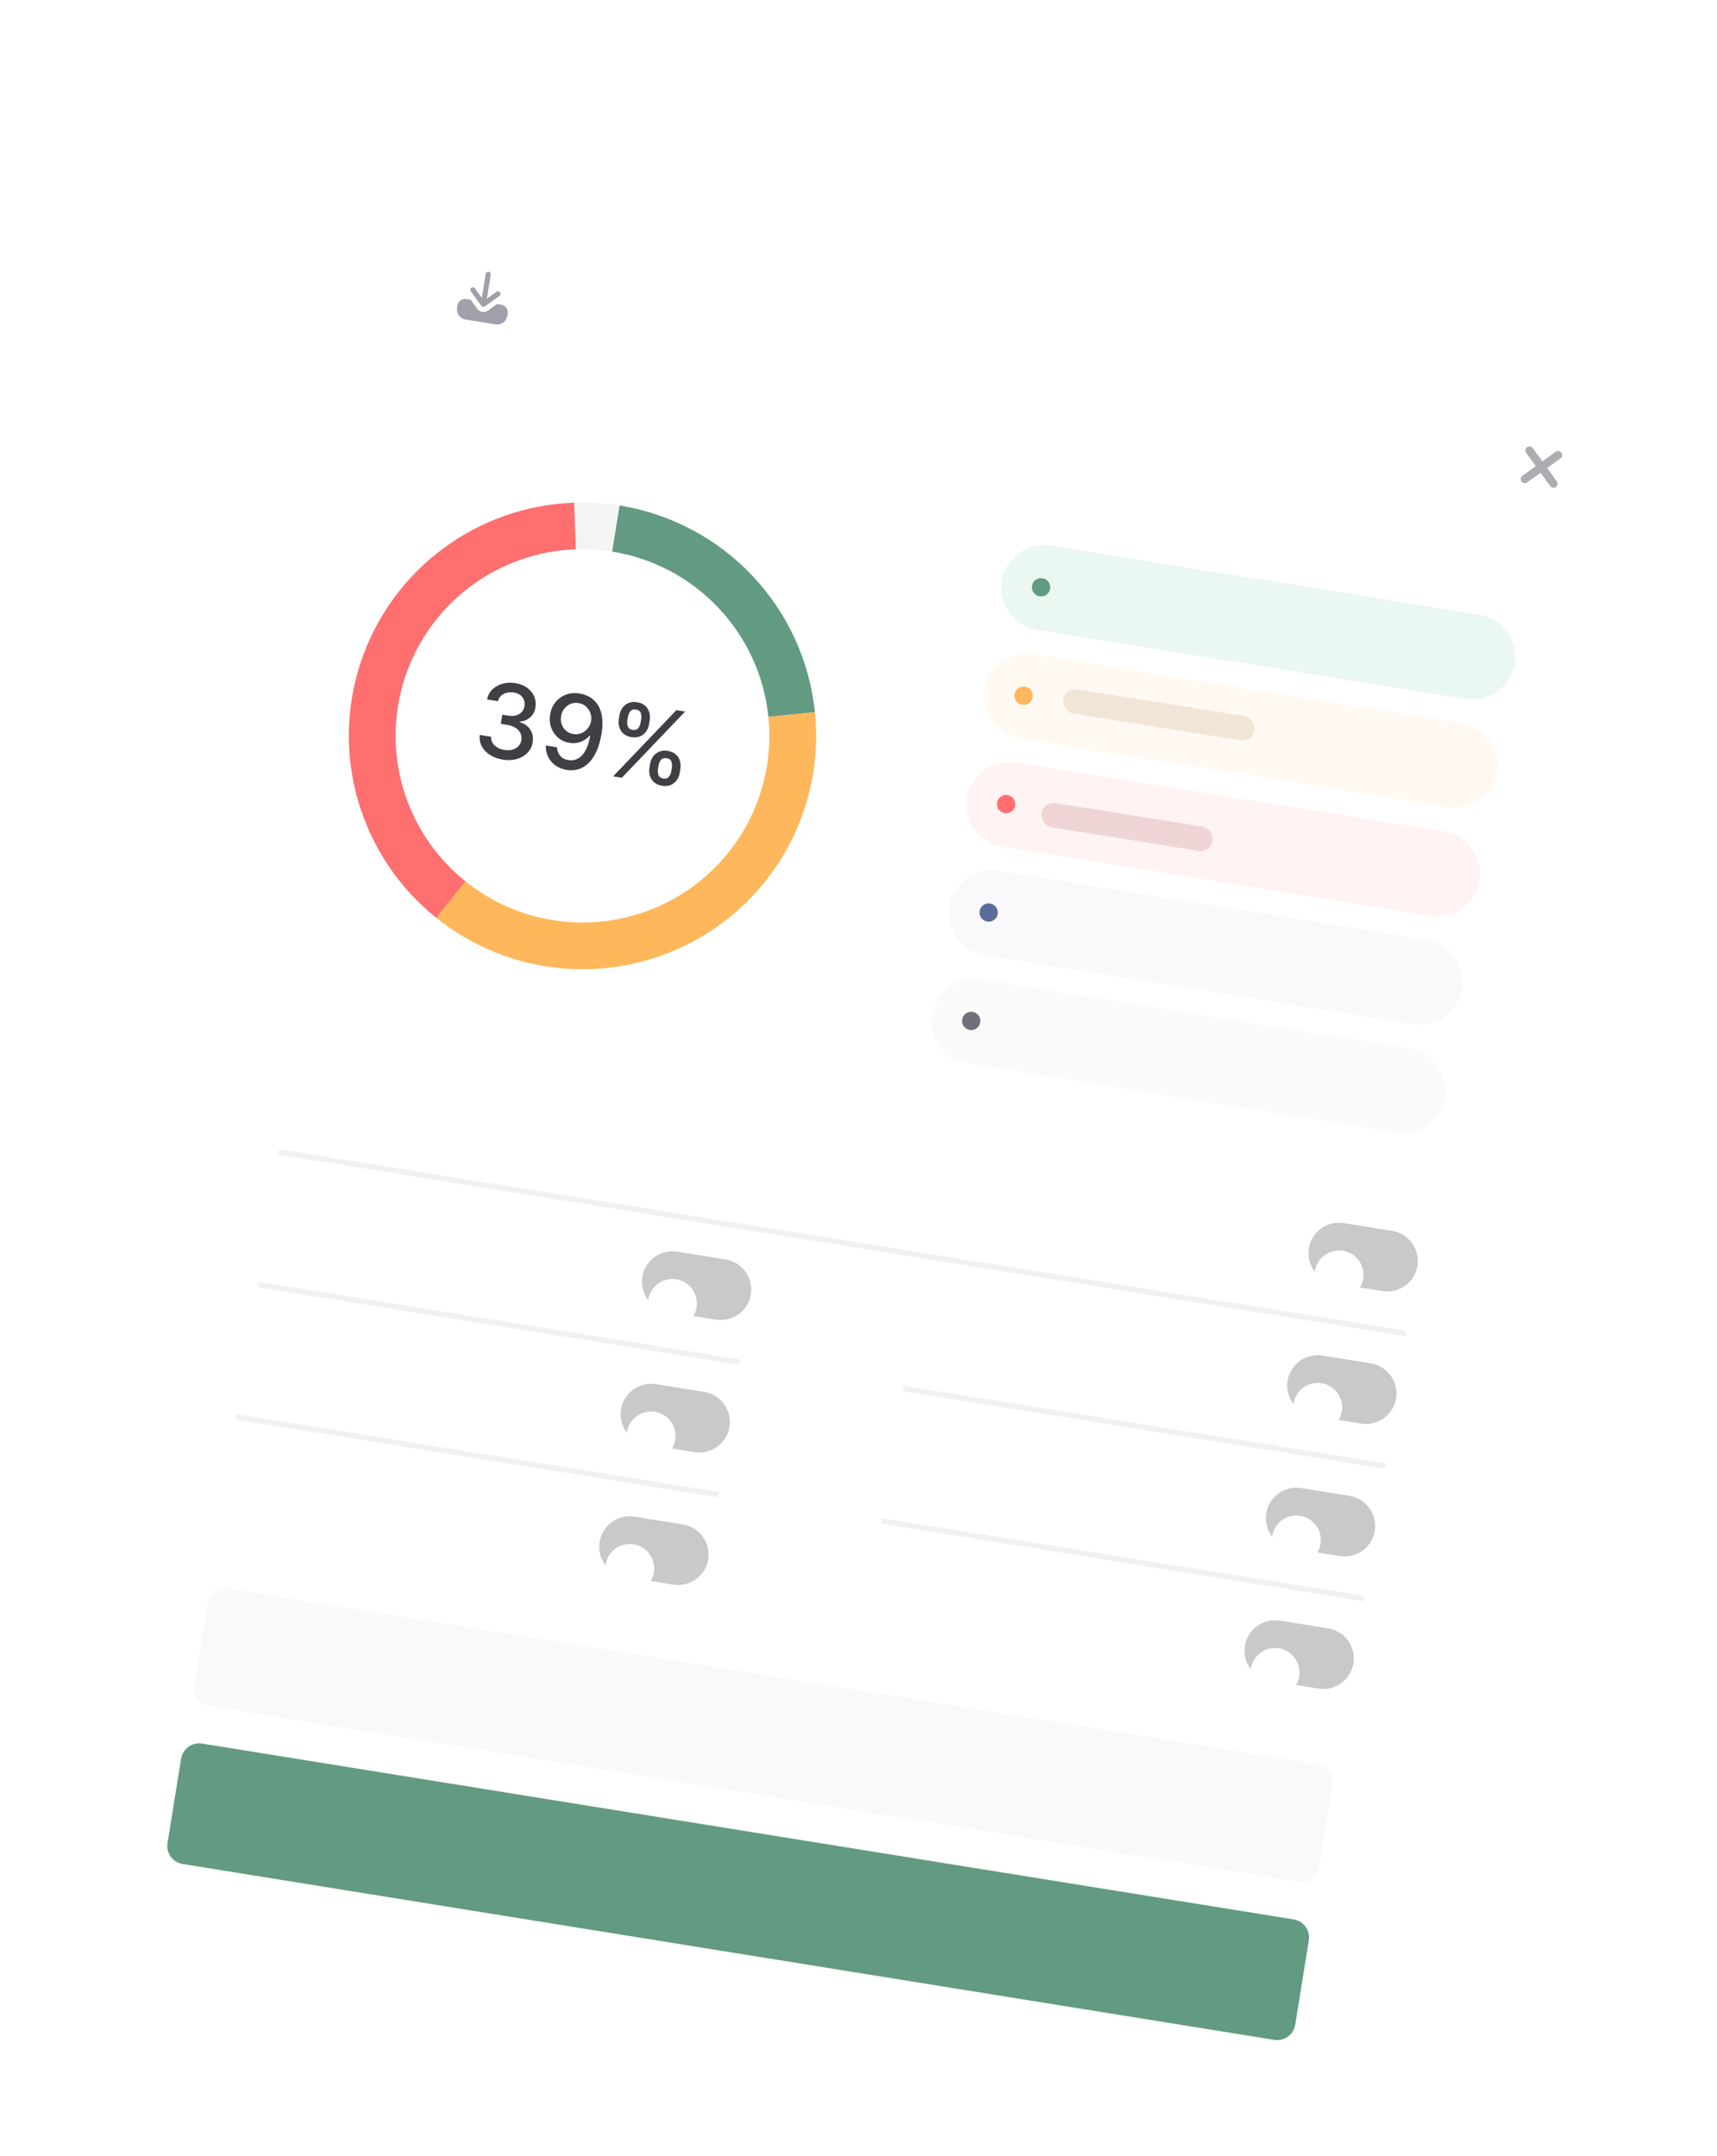
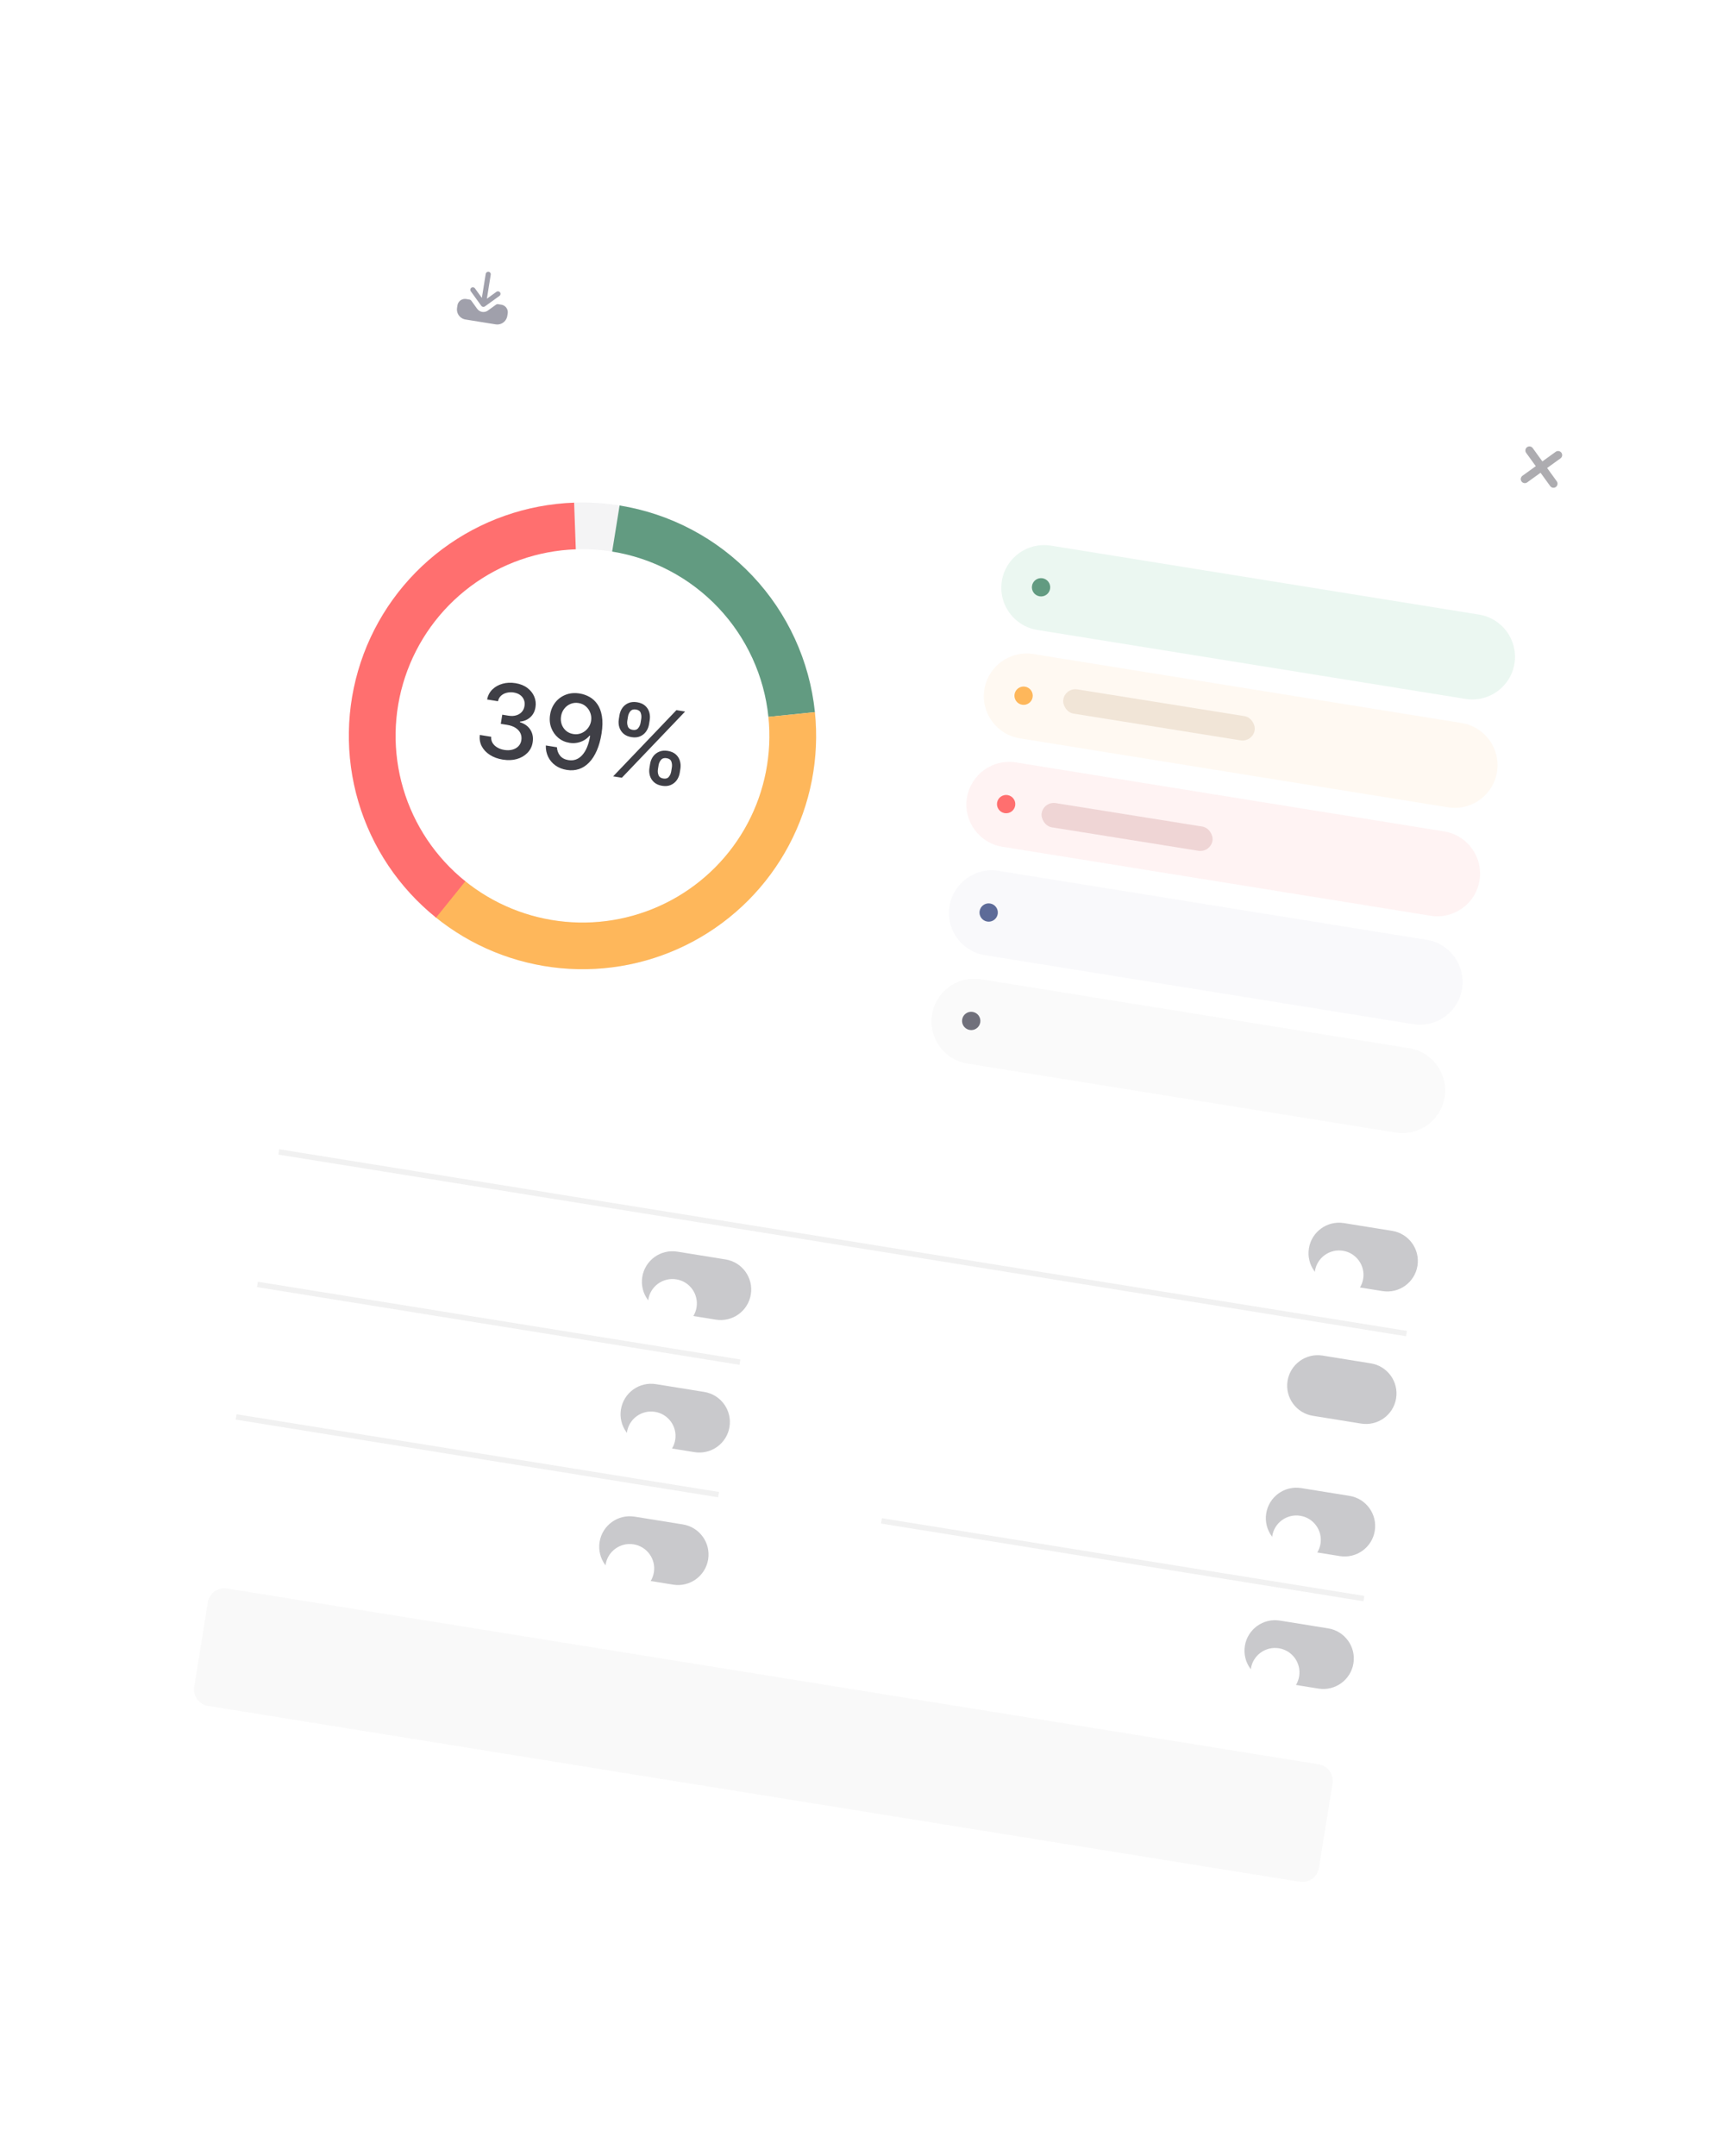
<svg xmlns="http://www.w3.org/2000/svg" fill="none" height="398" viewBox="0 0 317 398" width="317">
  <filter id="a" color-interpolation-filters="sRGB" filterUnits="userSpaceOnUse" height="405.974" width="315.755" x=".701" y=".818">
    <feFlood flood-opacity="0" result="BackgroundImageFix" />
    <feColorMatrix in="SourceAlpha" result="hardAlpha" type="matrix" values="0 0 0 0 0 0 0 0 0 0 0 0 0 0 0 0 0 0 127 0" />
    <feMorphology in="SourceAlpha" operator="dilate" radius="1" result="effect1_dropShadow_64_136265" />
    <feOffset />
    <feComposite in2="hardAlpha" operator="out" />
    <feColorMatrix type="matrix" values="0 0 0 0 0.039 0 0 0 0 0.035 0 0 0 0 0.043 0 0 0 0.05 0" />
    <feBlend in2="BackgroundImageFix" mode="normal" result="effect1_dropShadow_64_136265" />
    <feColorMatrix in="SourceAlpha" result="hardAlpha" type="matrix" values="0 0 0 0 0 0 0 0 0 0 0 0 0 0 0 0 0 0 127 0" />
    <feMorphology in="SourceAlpha" operator="erode" radius="1" result="effect2_dropShadow_64_136265" />
    <feOffset />
    <feGaussianBlur stdDeviation="1.5" />
    <feComposite in2="hardAlpha" operator="out" />
    <feColorMatrix type="matrix" values="0 0 0 0 0.039 0 0 0 0 0.035 0 0 0 0 0.043 0 0 0 0.04 0" />
    <feBlend in2="effect1_dropShadow_64_136265" mode="normal" result="effect2_dropShadow_64_136265" />
    <feColorMatrix in="SourceAlpha" result="hardAlpha" type="matrix" values="0 0 0 0 0 0 0 0 0 0 0 0 0 0 0 0 0 0 127 0" />
    <feMorphology in="SourceAlpha" operator="erode" radius="15" result="effect3_dropShadow_64_136265" />
    <feOffset dy="27" />
    <feGaussianBlur stdDeviation="15" />
    <feComposite in2="hardAlpha" operator="out" />
    <feColorMatrix type="matrix" values="0 0 0 0 0.039 0 0 0 0 0.035 0 0 0 0 0.043 0 0 0 0.13 0" />
    <feBlend in2="effect2_dropShadow_64_136265" mode="normal" result="effect3_dropShadow_64_136265" />
    <feBlend in="SourceGraphic" in2="effect3_dropShadow_64_136265" mode="normal" result="shape" />
  </filter>
  <filter id="b" color-interpolation-filters="sRGB" filterUnits="userSpaceOnUse" height="23.011" width="23.023" x="235.711" y="194.851">
    <feFlood flood-opacity="0" result="BackgroundImageFix" />
    <feColorMatrix in="SourceAlpha" result="hardAlpha" type="matrix" values="0 0 0 0 0 0 0 0 0 0 0 0 0 0 0 0 0 0 127 0" />
    <feOffset dy="2" />
    <feGaussianBlur stdDeviation="3.5" />
    <feComposite in2="hardAlpha" operator="out" />
    <feColorMatrix type="matrix" values="0 0 0 0 0.039 0 0 0 0 0.035 0 0 0 0 0.043 0 0 0 0.05 0" />
    <feBlend in2="BackgroundImageFix" mode="normal" result="effect1_dropShadow_64_136265" />
    <feColorMatrix in="SourceAlpha" result="hardAlpha" type="matrix" values="0 0 0 0 0 0 0 0 0 0 0 0 0 0 0 0 0 0 127 0" />
    <feOffset dy="2" />
    <feGaussianBlur stdDeviation="2.5" />
    <feComposite in2="hardAlpha" operator="out" />
    <feColorMatrix type="matrix" values="0 0 0 0 0.039 0 0 0 0 0.035 0 0 0 0 0.043 0 0 0 0.06 0" />
    <feBlend in2="effect1_dropShadow_64_136265" mode="normal" result="effect2_dropShadow_64_136265" />
    <feBlend in="SourceGraphic" in2="effect2_dropShadow_64_136265" mode="normal" result="shape" />
    <feColorMatrix in="SourceAlpha" result="hardAlpha" type="matrix" values="0 0 0 0 0 0 0 0 0 0 0 0 0 0 0 0 0 0 127 0" />
    <feOffset />
    <feGaussianBlur stdDeviation="2" />
    <feComposite in2="hardAlpha" k2="-1" k3="1" operator="arithmetic" />
    <feColorMatrix type="matrix" values="0 0 0 0 0.039 0 0 0 0 0.035 0 0 0 0 0.043 0 0 0 0.05 0" />
    <feBlend in2="shape" mode="normal" result="effect3_innerShadow_64_136265" />
  </filter>
  <filter id="c" color-interpolation-filters="sRGB" filterUnits="userSpaceOnUse" height="23.011" width="23.023" x="112.637" y="200.124">
    <feFlood flood-opacity="0" result="BackgroundImageFix" />
    <feColorMatrix in="SourceAlpha" result="hardAlpha" type="matrix" values="0 0 0 0 0 0 0 0 0 0 0 0 0 0 0 0 0 0 127 0" />
    <feOffset dy="2" />
    <feGaussianBlur stdDeviation="3.5" />
    <feComposite in2="hardAlpha" operator="out" />
    <feColorMatrix type="matrix" values="0 0 0 0 0.039 0 0 0 0 0.035 0 0 0 0 0.043 0 0 0 0.05 0" />
    <feBlend in2="BackgroundImageFix" mode="normal" result="effect1_dropShadow_64_136265" />
    <feColorMatrix in="SourceAlpha" result="hardAlpha" type="matrix" values="0 0 0 0 0 0 0 0 0 0 0 0 0 0 0 0 0 0 127 0" />
    <feOffset dy="2" />
    <feGaussianBlur stdDeviation="2.5" />
    <feComposite in2="hardAlpha" operator="out" />
    <feColorMatrix type="matrix" values="0 0 0 0 0.039 0 0 0 0 0.035 0 0 0 0 0.043 0 0 0 0.06 0" />
    <feBlend in2="effect1_dropShadow_64_136265" mode="normal" result="effect2_dropShadow_64_136265" />
    <feBlend in="SourceGraphic" in2="effect2_dropShadow_64_136265" mode="normal" result="shape" />
    <feColorMatrix in="SourceAlpha" result="hardAlpha" type="matrix" values="0 0 0 0 0 0 0 0 0 0 0 0 0 0 0 0 0 0 127 0" />
    <feOffset />
    <feGaussianBlur stdDeviation="2" />
    <feComposite in2="hardAlpha" k2="-1" k3="1" operator="arithmetic" />
    <feColorMatrix type="matrix" values="0 0 0 0 0.039 0 0 0 0 0.035 0 0 0 0 0.043 0 0 0 0.05 0" />
    <feBlend in2="shape" mode="normal" result="effect3_innerShadow_64_136265" />
  </filter>
  <filter id="d" color-interpolation-filters="sRGB" filterUnits="userSpaceOnUse" height="23.011" width="23.023" x="108.696" y="224.585">
    <feFlood flood-opacity="0" result="BackgroundImageFix" />
    <feColorMatrix in="SourceAlpha" result="hardAlpha" type="matrix" values="0 0 0 0 0 0 0 0 0 0 0 0 0 0 0 0 0 0 127 0" />
    <feOffset dy="2" />
    <feGaussianBlur stdDeviation="3.5" />
    <feComposite in2="hardAlpha" operator="out" />
    <feColorMatrix type="matrix" values="0 0 0 0 0.039 0 0 0 0 0.035 0 0 0 0 0.043 0 0 0 0.05 0" />
    <feBlend in2="BackgroundImageFix" mode="normal" result="effect1_dropShadow_64_136265" />
    <feColorMatrix in="SourceAlpha" result="hardAlpha" type="matrix" values="0 0 0 0 0 0 0 0 0 0 0 0 0 0 0 0 0 0 127 0" />
    <feOffset dy="2" />
    <feGaussianBlur stdDeviation="2.5" />
    <feComposite in2="hardAlpha" operator="out" />
    <feColorMatrix type="matrix" values="0 0 0 0 0.039 0 0 0 0 0.035 0 0 0 0 0.043 0 0 0 0.06 0" />
    <feBlend in2="effect1_dropShadow_64_136265" mode="normal" result="effect2_dropShadow_64_136265" />
    <feBlend in="SourceGraphic" in2="effect2_dropShadow_64_136265" mode="normal" result="shape" />
    <feColorMatrix in="SourceAlpha" result="hardAlpha" type="matrix" values="0 0 0 0 0 0 0 0 0 0 0 0 0 0 0 0 0 0 127 0" />
    <feOffset />
    <feGaussianBlur stdDeviation="2" />
    <feComposite in2="hardAlpha" k2="-1" k3="1" operator="arithmetic" />
    <feColorMatrix type="matrix" values="0 0 0 0 0.039 0 0 0 0 0.035 0 0 0 0 0.043 0 0 0 0.05 0" />
    <feBlend in2="shape" mode="normal" result="effect3_innerShadow_64_136265" />
  </filter>
  <filter id="e" color-interpolation-filters="sRGB" filterUnits="userSpaceOnUse" height="23.011" width="23.023" x="104.757" y="249.046">
    <feFlood flood-opacity="0" result="BackgroundImageFix" />
    <feColorMatrix in="SourceAlpha" result="hardAlpha" type="matrix" values="0 0 0 0 0 0 0 0 0 0 0 0 0 0 0 0 0 0 127 0" />
    <feOffset dy="2" />
    <feGaussianBlur stdDeviation="3.5" />
    <feComposite in2="hardAlpha" operator="out" />
    <feColorMatrix type="matrix" values="0 0 0 0 0.039 0 0 0 0 0.035 0 0 0 0 0.043 0 0 0 0.05 0" />
    <feBlend in2="BackgroundImageFix" mode="normal" result="effect1_dropShadow_64_136265" />
    <feColorMatrix in="SourceAlpha" result="hardAlpha" type="matrix" values="0 0 0 0 0 0 0 0 0 0 0 0 0 0 0 0 0 0 127 0" />
    <feOffset dy="2" />
    <feGaussianBlur stdDeviation="2.5" />
    <feComposite in2="hardAlpha" operator="out" />
    <feColorMatrix type="matrix" values="0 0 0 0 0.039 0 0 0 0 0.035 0 0 0 0 0.043 0 0 0 0.06 0" />
    <feBlend in2="effect1_dropShadow_64_136265" mode="normal" result="effect2_dropShadow_64_136265" />
    <feBlend in="SourceGraphic" in2="effect2_dropShadow_64_136265" mode="normal" result="shape" />
    <feColorMatrix in="SourceAlpha" result="hardAlpha" type="matrix" values="0 0 0 0 0 0 0 0 0 0 0 0 0 0 0 0 0 0 127 0" />
    <feOffset />
    <feGaussianBlur stdDeviation="2" />
    <feComposite in2="hardAlpha" k2="-1" k3="1" operator="arithmetic" />
    <feColorMatrix type="matrix" values="0 0 0 0 0.039 0 0 0 0 0.035 0 0 0 0 0.043 0 0 0 0.05 0" />
    <feBlend in2="shape" mode="normal" result="effect3_innerShadow_64_136265" />
  </filter>
  <filter id="f" color-interpolation-filters="sRGB" filterUnits="userSpaceOnUse" height="23.011" width="23.023" x="231.771" y="219.312">
    <feFlood flood-opacity="0" result="BackgroundImageFix" />
    <feColorMatrix in="SourceAlpha" result="hardAlpha" type="matrix" values="0 0 0 0 0 0 0 0 0 0 0 0 0 0 0 0 0 0 127 0" />
    <feOffset dy="2" />
    <feGaussianBlur stdDeviation="3.5" />
    <feComposite in2="hardAlpha" operator="out" />
    <feColorMatrix type="matrix" values="0 0 0 0 0.039 0 0 0 0 0.035 0 0 0 0 0.043 0 0 0 0.05 0" />
    <feBlend in2="BackgroundImageFix" mode="normal" result="effect1_dropShadow_64_136265" />
    <feColorMatrix in="SourceAlpha" result="hardAlpha" type="matrix" values="0 0 0 0 0 0 0 0 0 0 0 0 0 0 0 0 0 0 127 0" />
    <feOffset dy="2" />
    <feGaussianBlur stdDeviation="2.5" />
    <feComposite in2="hardAlpha" operator="out" />
    <feColorMatrix type="matrix" values="0 0 0 0 0.039 0 0 0 0 0.035 0 0 0 0 0.043 0 0 0 0.06 0" />
    <feBlend in2="effect1_dropShadow_64_136265" mode="normal" result="effect2_dropShadow_64_136265" />
    <feBlend in="SourceGraphic" in2="effect2_dropShadow_64_136265" mode="normal" result="shape" />
    <feColorMatrix in="SourceAlpha" result="hardAlpha" type="matrix" values="0 0 0 0 0 0 0 0 0 0 0 0 0 0 0 0 0 0 127 0" />
    <feOffset />
    <feGaussianBlur stdDeviation="2" />
    <feComposite in2="hardAlpha" k2="-1" k3="1" operator="arithmetic" />
    <feColorMatrix type="matrix" values="0 0 0 0 0.039 0 0 0 0 0.035 0 0 0 0 0.043 0 0 0 0.05 0" />
    <feBlend in2="shape" mode="normal" result="effect3_innerShadow_64_136265" />
  </filter>
  <filter id="g" color-interpolation-filters="sRGB" filterUnits="userSpaceOnUse" height="23.011" width="23.023" x="227.831" y="243.774">
    <feFlood flood-opacity="0" result="BackgroundImageFix" />
    <feColorMatrix in="SourceAlpha" result="hardAlpha" type="matrix" values="0 0 0 0 0 0 0 0 0 0 0 0 0 0 0 0 0 0 127 0" />
    <feOffset dy="2" />
    <feGaussianBlur stdDeviation="3.5" />
    <feComposite in2="hardAlpha" operator="out" />
    <feColorMatrix type="matrix" values="0 0 0 0 0.039 0 0 0 0 0.035 0 0 0 0 0.043 0 0 0 0.05 0" />
    <feBlend in2="BackgroundImageFix" mode="normal" result="effect1_dropShadow_64_136265" />
    <feColorMatrix in="SourceAlpha" result="hardAlpha" type="matrix" values="0 0 0 0 0 0 0 0 0 0 0 0 0 0 0 0 0 0 127 0" />
    <feOffset dy="2" />
    <feGaussianBlur stdDeviation="2.5" />
    <feComposite in2="hardAlpha" operator="out" />
    <feColorMatrix type="matrix" values="0 0 0 0 0.039 0 0 0 0 0.035 0 0 0 0 0.043 0 0 0 0.06 0" />
    <feBlend in2="effect1_dropShadow_64_136265" mode="normal" result="effect2_dropShadow_64_136265" />
    <feBlend in="SourceGraphic" in2="effect2_dropShadow_64_136265" mode="normal" result="shape" />
    <feColorMatrix in="SourceAlpha" result="hardAlpha" type="matrix" values="0 0 0 0 0 0 0 0 0 0 0 0 0 0 0 0 0 0 127 0" />
    <feOffset />
    <feGaussianBlur stdDeviation="2" />
    <feComposite in2="hardAlpha" k2="-1" k3="1" operator="arithmetic" />
    <feColorMatrix type="matrix" values="0 0 0 0 0.039 0 0 0 0 0.035 0 0 0 0 0.043 0 0 0 0.05 0" />
    <feBlend in2="shape" mode="normal" result="effect3_innerShadow_64_136265" />
  </filter>
  <filter id="h" color-interpolation-filters="sRGB" filterUnits="userSpaceOnUse" height="23.011" width="23.023" x="223.891" y="268.235">
    <feFlood flood-opacity="0" result="BackgroundImageFix" />
    <feColorMatrix in="SourceAlpha" result="hardAlpha" type="matrix" values="0 0 0 0 0 0 0 0 0 0 0 0 0 0 0 0 0 0 127 0" />
    <feOffset dy="2" />
    <feGaussianBlur stdDeviation="3.5" />
    <feComposite in2="hardAlpha" operator="out" />
    <feColorMatrix type="matrix" values="0 0 0 0 0.039 0 0 0 0 0.035 0 0 0 0 0.043 0 0 0 0.05 0" />
    <feBlend in2="BackgroundImageFix" mode="normal" result="effect1_dropShadow_64_136265" />
    <feColorMatrix in="SourceAlpha" result="hardAlpha" type="matrix" values="0 0 0 0 0 0 0 0 0 0 0 0 0 0 0 0 0 0 127 0" />
    <feOffset dy="2" />
    <feGaussianBlur stdDeviation="2.5" />
    <feComposite in2="hardAlpha" operator="out" />
    <feColorMatrix type="matrix" values="0 0 0 0 0.039 0 0 0 0 0.035 0 0 0 0 0.043 0 0 0 0.06 0" />
    <feBlend in2="effect1_dropShadow_64_136265" mode="normal" result="effect2_dropShadow_64_136265" />
    <feBlend in="SourceGraphic" in2="effect2_dropShadow_64_136265" mode="normal" result="shape" />
    <feColorMatrix in="SourceAlpha" result="hardAlpha" type="matrix" values="0 0 0 0 0 0 0 0 0 0 0 0 0 0 0 0 0 0 127 0" />
    <feOffset />
    <feGaussianBlur stdDeviation="2" />
    <feComposite in2="hardAlpha" k2="-1" k3="1" operator="arithmetic" />
    <feColorMatrix type="matrix" values="0 0 0 0 0.039 0 0 0 0 0.035 0 0 0 0 0.043 0 0 0 0.05 0" />
    <feBlend in2="shape" mode="normal" result="effect3_innerShadow_64_136265" />
  </filter>
  <g filter="url(#a)">
    <path d="m296.713 38.938-223.794-36.047c-3.075-.495-5.968 1.592-6.463 4.663l-50.683 314.662c-.494 3.071 1.597 5.961 4.672 6.456l223.794 36.047c3.074.495 5.968-1.592 6.462-4.663l50.683-314.662c.495-3.07-1.597-5.961-4.671-6.456z" fill="#fff" />
    <path d="m87.068 28.588c-.067-.093-.101-.14-.143-.176-.037-.032-.08-.058-.125-.077-.051-.021-.108-.031-.222-.049l-.353-.057c-.141-.023-.263-.043-.375-.043-.611-.002-1.153.39-1.343.969-.035.106-.054.228-.077.369l-.011.069c-.036.221-.062.385-.062.533-.002.813.521 1.535 1.294 1.789.141.046.305.073.527.108l5.087.819c.221.036.385.062.534.063.814.002 1.537-.519 1.791-1.292.046-.141.073-.305.108-.526l.011-.069c.023-.141.043-.263.043-.374.001-.61-.391-1.151-.971-1.342-.106-.035-.228-.054-.369-.077l-.353-.057c-.113-.018-.17-.027-.226-.023-.049.004-.097.015-.143.034-.051.021-.098.055-.191.122l-1.429 1.031c-.631.455-1.512.313-1.968-.317z" fill="#a0a0ab" />
    <path d="m90.603 23.706c.041-.256-.133-.497-.389-.538-.256-.041-.497.133-.538.389l-.715 4.441-1.282-1.772c-.152-.21-.446-.257-.656-.106-.21.152-.258.445-.105.655l1.946 2.69c.152.21.446.258.656.106l2.693-1.943c.21-.152.258-.445.105-.655-.152-.21-.446-.258-.656-.106l-1.773 1.279z" fill="#a0a0ab" />
    <path d="m287.661 57.014-6.14 4.43m5.289.852-4.438-6.133" stroke="#adacb0" stroke-linecap="round" stroke-width="1.5" />
    <path d="m150.128 115.711c-3.784 23.489-25.917 39.459-49.438 35.67-23.521-3.788-39.521-25.901-35.737-49.389 3.783-23.489 25.917-39.458 49.438-35.67 23.521 3.788 39.521 25.901 35.738 49.389zm-76.658-12.347c-3.027 18.791 9.774 36.48 28.59 39.511 18.816 3.031 36.524-9.745 39.55-28.536 3.027-18.791-9.773-36.48-28.59-39.511-18.816-3.031-36.523 9.745-39.55 28.536z" fill="#f4f4f5" />
    <path d="m114.391 66.322c9.374 1.51 17.99 6.067 24.51 12.964 6.52 6.898 10.579 15.75 11.549 25.184l-8.582.876c-.776-7.547-4.024-14.629-9.239-20.146-5.216-5.518-12.109-9.164-19.608-10.372z" fill="#629b81" />
    <path d="m150.45 104.47c.871 8.476-.793 17.019-4.784 24.548-3.99 7.529-10.127 13.706-17.635 17.751-7.507 4.044-16.047 5.773-24.541 4.969-8.494-.803-16.559-4.104-23.176-9.485l5.445-6.68c5.294 4.305 11.746 6.945 18.541 7.588 6.795.643 13.627-.741 19.633-3.976s10.915-8.177 14.108-14.201c3.192-6.023 4.524-12.857 3.827-19.638z" fill="#feb75b" />
    <path d="m80.506 142.408c-6.855-5.509-11.86-12.979-14.344-21.408-2.485-8.428-2.329-17.413.444-25.749 2.774-8.336 8.033-15.625 15.074-20.889 7.041-5.264 15.525-8.252 24.317-8.563l.309 8.61c-7.033.249-13.821 2.639-19.453 6.85-5.632 4.211-9.84 10.043-12.059 16.711-2.219 6.669-2.343 13.857-.355 20.6s5.992 12.718 11.476 17.126z" fill="#ff6f6f" />
    <path d="m92.834 113.235c-.923-.149-1.722-.441-2.397-.875-.67-.434-1.171-.967-1.501-1.599-.325-.635-.443-1.329-.354-2.081l2.111.34c-.039.411.041.787.239 1.126.203.336.494.617.871.843s.813.378 1.306.458c.542.087 1.037.07 1.484-.05.452-.12.823-.329 1.115-.626.292-.302.474-.674.545-1.118.074-.46.021-.885-.161-1.272-.176-.391-.474-.724-.894-.998-.416-.274-.942-.462-1.578-.564l-1.163-.187.273-1.692 1.163.187c.511.083.974.063 1.389-.058.419-.121.765-.327 1.037-.618.273-.296.445-.665.516-1.108.069-.426.032-.81-.111-1.154-.137-.349-.366-.64-.686-.875-.316-.235-.71-.39-1.18-.466-.448-.072-.88-.057-1.297.046-.411.099-.762.281-1.054.546-.29.261-.478.6-.564 1.018l-2.01-.323c.142-.74.467-1.357.974-1.855.512-.495 1.139-.847 1.88-1.053.741-.207 1.533-.242 2.376-.106.883.142 1.617.437 2.202.884.591.444 1.015.979 1.273 1.603.262.626.337 1.276.224 1.951-.119.77-.44 1.389-.961 1.856-.517.468-1.148.735-1.895.803l-.017.108c.892.286 1.542.762 1.949 1.429.412.668.546 1.436.402 2.303-.117.757-.438 1.401-.96 1.932-.518.532-1.17.912-1.956 1.138-.785.223-1.648.258-2.589.107zm14.259-12.193c.613.104 1.2.313 1.761.628.56.316 1.04.76 1.44 1.334.404.575.681 1.308.831 2.2.156.888.135 1.959-.062 3.213-.194 1.203-.487 2.256-.881 3.156-.392.897-.867 1.631-1.423 2.202-.552.572-1.175.975-1.87 1.207s-1.444.284-2.246.155c-.82-.132-1.522-.411-2.106-.835-.585-.425-1.031-.954-1.338-1.586-.306-.637-.449-1.335-.428-2.094l2.05.33c.039.613.236 1.136.588 1.569.359.43.868.697 1.526.803 1.008.163 1.866-.149 2.571-.935.707-.791 1.19-1.976 1.448-3.554l-.107-.018c-.295.348-.64.632-1.034.853-.389.222-.812.374-1.266.457-.455.083-.927.085-1.415.007-.793-.128-1.483-.439-2.07-.933s-1.019-1.112-1.294-1.855c-.276-.742-.344-1.55-.204-2.422.14-.868.465-1.624.973-2.267.512-.643 1.158-1.113 1.937-1.41.784-.301 1.657-.369 2.619-.205zm-.275 1.747c-.524-.085-1.018-.031-1.481.16-.457.188-.843.482-1.155.882-.312.395-.511.859-.597 1.391-.085.532-.047 1.035.116 1.506.169.468.436.862.803 1.183.372.317.822.518 1.351.603.394.064.774.047 1.139-.051.365-.096.697-.259.995-.487.3-.231.549-.508.748-.829s.329-.672.39-1.053c.081-.506.036-.995-.136-1.468-.167-.472-.438-.874-.812-1.205-.374-.336-.827-.547-1.361-.632zm13.087 11.969.116-.725c.084-.519.268-.976.552-1.371.29-.399.664-.695 1.122-.887.464-.196.994-.246 1.59-.15.609.098 1.099.31 1.469.636.371.326.626.723.767 1.191.145.469.176.963.093 1.482l-.117.725c-.084.518-.268.978-.553 1.377-.284.395-.656.691-1.115.888-.454.193-.982.241-1.582.145-.605-.098-1.095-.31-1.47-.636-.374-.332-.634-.729-.78-1.194-.145-.468-.176-.962-.092-1.481zm1.682-.473-.116.725c-.062.385-.027.749.107 1.091.133.344.428.551.885.625.453.073.794-.032 1.024-.317.229-.284.375-.619.437-1.004l.117-.725c.062-.385.031-.747-.094-1.089-.12-.341-.412-.549-.878-.624-.448-.072-.792.034-1.031.316-.238.284-.388.617-.451 1.002zm-7.338-8.509.116-.725c.084-.519.268-.979.553-1.378.29-.398.664-.694 1.122-.887.463-.191.993-.239 1.589-.143.609.098 1.099.31 1.469.636.371.326.626.723.768 1.191.14.468.168.961.085 1.48l-.117.725c-.084.52-.268.979-.553 1.378-.28.396-.649.692-1.108.889-.454.193-.982.242-1.582.145-.61-.098-1.102-.311-1.476-.638-.37-.33-.628-.727-.774-1.191-.145-.469-.176-.963-.092-1.482zm1.689-.472-.117.725c-.062.385-.028.748.101 1.091.133.342.428.551.885.624.448.073.787-.034 1.017-.318.234-.284.382-.618.444-1.003l.117-.725c.062-.384.031-.748-.094-1.089-.124-.342-.417-.55-.878-.624-.448-.072-.792.033-1.031.317-.234.283-.382.617-.444 1.002zm-2.733 11.019 11.678-12.222 1.606.258-11.678 12.223z" fill="#3f3f46" />
    <path d="m273.066 86.461-79.051-12.733c-4.305-.693-8.356 2.229-9.048 6.528-.692 4.299 2.236 8.345 6.54 9.039l79.052 12.733c4.304.693 8.355-2.229 9.047-6.528.693-4.298-2.235-8.345-6.54-9.039z" fill="#039855" fill-opacity=".08" />
    <path d="m191.936 83.09c.922.149 1.79-.478 1.938-1.399.149-.921-.479-1.788-1.401-1.937-.923-.149-1.791.478-1.939 1.399s.479 1.788 1.402 1.937z" fill="#629b81" />
    <path d="m269.842 106.476-79.051-12.733c-4.305-.693-8.355 2.229-9.048 6.527-.692 4.299 2.236 8.346 6.541 9.039l79.051 12.733c4.305.693 8.355-2.229 9.048-6.528.692-4.298-2.236-8.345-6.541-9.038z" fill="#feb75b" fill-opacity=".08" />
    <rect fill="#f1e5d7" height="4.532" rx="2.266" transform="matrix(.987 .158 -.158 .987 18.305 -29.872)" width="35.8" x="196.718" y="100" />
    <path d="m188.712 103.104c.922.148 1.79-.478 1.939-1.399.148-.921-.479-1.788-1.402-1.937-.922-.148-1.79.478-1.939 1.399-.148.921.48 1.788 1.402 1.937z" fill="#feb75b" />
    <path d="m266.619 126.489-79.052-12.733c-4.304-.693-8.355 2.23-9.047 6.528-.693 4.299 2.236 8.345 6.54 9.039l79.052 12.733c4.304.693 8.355-2.23 9.047-6.528.692-4.299-2.236-8.345-6.54-9.039z" fill="#ff6f6f" fill-opacity=".08" />
    <rect fill="#efd5d5" height="4.532" rx="2.266" transform="matrix(.987 .158 -.158 .987 21.578 -28.974)" width="31.956" x="192.718" y="121" />
    <path d="m185.488 123.118c.923.148 1.791-.478 1.939-1.399s-.479-1.788-1.401-1.937c-.923-.148-1.791.478-1.939 1.399-.149.921.479 1.788 1.401 1.937z" fill="#ff6f6f" />
    <path d="m263.395 146.503-79.051-12.733c-4.305-.693-8.355 2.23-9.048 6.528-.692 4.299 2.236 8.346 6.54 9.039l79.052 12.733c4.304.693 8.355-2.23 9.047-6.528.693-4.299-2.235-8.345-6.54-9.039z" fill="#f9f9fb" />
    <path d="m182.265 143.132c.922.148 1.79-.478 1.938-1.399.149-.921-.479-1.789-1.401-1.937-.922-.149-1.79.478-1.939 1.399-.148.921.479 1.788 1.402 1.937z" fill="#5d6b98" />
    <path d="m260.172 166.517-79.052-12.733c-4.304-.693-8.355 2.229-9.047 6.528-.693 4.299 2.235 8.345 6.54 9.039l79.051 12.732c4.305.694 8.355-2.229 9.048-6.527.692-4.299-2.236-8.346-6.54-9.039z" fill="#fafafa" />
    <path d="m179.041 163.146c.922.148 1.79-.478 1.939-1.399.148-.921-.479-1.788-1.402-1.937-.922-.149-1.79.478-1.938 1.399-.149.921.479 1.788 1.401 1.937z" fill="#70707b" />
    <path d="m257.025 200.232-8.907-1.434c-3.075-.496-5.968 1.592-6.463 4.662-.494 3.071 1.597 5.961 4.672 6.456l8.907 1.435c3.075.495 5.968-1.592 6.463-4.663.494-3.07-1.597-5.961-4.672-6.456z" fill="#c9c9cc" />
    <g filter="url(#b)">
      <path d="m246.506 208.804c2.46.396 4.775-1.274 5.17-3.73.396-2.456-1.277-4.769-3.737-5.165s-4.774 1.274-5.17 3.73c-.396 2.457 1.278 4.769 3.737 5.165z" fill="#fff" />
    </g>
    <path d="m259.682 219.197-208.206-33.536" stroke="#f1f1f1" />
    <path d="m133.951 205.505-8.907-1.435c-3.075-.495-5.968 1.592-6.463 4.663-.494 3.07 1.597 5.961 4.672 6.456l8.907 1.435c3.074.495 5.968-1.593 6.462-4.663.495-3.071-1.597-5.961-4.671-6.456z" fill="#c9c9cc" />
    <g filter="url(#c)">
      <path d="m123.432 214.077c2.46.396 4.774-1.274 5.17-3.73.396-2.457-1.278-4.769-3.737-5.165-2.46-.396-4.775 1.274-5.17 3.73-.396 2.456 1.277 4.769 3.737 5.165z" fill="#fff" />
    </g>
    <path d="m136.608 224.469-89.072-14.346" stroke="#f1f1f1" />
    <path d="m130.011 229.966-8.907-1.435c-3.074-.495-5.968 1.593-6.462 4.663-.495 3.071 1.597 5.961 4.671 6.456l8.907 1.435c3.075.495 5.968-1.592 6.463-4.663.494-3.07-1.597-5.961-4.672-6.456z" fill="#c9c9cc" />
    <g filter="url(#d)">
-       <path d="m119.492 238.538c2.459.396 4.774-1.274 5.17-3.73.395-2.456-1.278-4.769-3.738-5.165-2.459-.396-4.774 1.274-5.17 3.73-.395 2.457 1.278 4.769 3.738 5.165z" fill="#fff" />
+       <path d="m119.492 238.538c2.459.396 4.774-1.274 5.17-3.73.395-2.456-1.278-4.769-3.738-5.165-2.459-.396-4.774 1.274-5.17 3.73-.395 2.457 1.278 4.769 3.738 5.165" fill="#fff" />
    </g>
    <path d="m132.668 248.931-89.072-14.347" stroke="#f1f1f1" />
    <path d="m126.071 254.428-8.907-1.435c-3.075-.495-5.968 1.592-6.463 4.663-.494 3.07 1.597 5.96 4.672 6.456l8.907 1.434c3.075.496 5.968-1.592 6.462-4.662.495-3.071-1.597-5.961-4.671-6.456z" fill="#c9c9cc" />
    <g filter="url(#e)">
      <path d="m115.552 263c2.46.396 4.774-1.274 5.17-3.731.396-2.456-1.277-4.768-3.737-5.164-2.46-.397-4.774 1.273-5.17 3.73-.396 2.456 1.277 4.768 3.737 5.165z" fill="#fff" />
    </g>
    <path d="m253.086 224.694-8.908-1.435c-3.074-.495-5.968 1.592-6.462 4.663-.495 3.07 1.597 5.961 4.671 6.456l8.908 1.435c3.074.495 5.968-1.593 6.462-4.663.495-3.071-1.597-5.961-4.671-6.456z" fill="#c9c9cc" />
    <g filter="url(#f)">
-       <path d="m242.566 233.266c2.459.396 4.774-1.274 5.17-3.73.395-2.457-1.278-4.769-3.737-5.165-2.46-.397-4.775 1.274-5.17 3.73-.396 2.456 1.277 4.769 3.737 5.165z" fill="#fff" />
-     </g>
-     <path d="m255.742 243.658-89.072-14.346" stroke="#f1f1f1" />
+       </g>
    <path d="m249.145 249.155-8.907-1.435c-3.075-.495-5.968 1.593-6.463 4.663-.494 3.071 1.597 5.961 4.672 6.456l8.907 1.435c3.075.495 5.968-1.592 6.463-4.663.494-3.07-1.597-5.961-4.672-6.456z" fill="#c9c9cc" />
    <g filter="url(#g)">
      <path d="m238.626 257.727c2.46.396 4.775-1.274 5.17-3.73.396-2.456-1.277-4.769-3.737-5.165s-4.774 1.274-5.17 3.73c-.396 2.457 1.278 4.769 3.737 5.165z" fill="#fff" />
    </g>
    <path d="m251.803 268.12-89.073-14.347" stroke="#f1f1f1" />
    <path d="m245.205 273.617-8.908-1.435c-3.074-.495-5.967 1.592-6.462 4.663-.495 3.07 1.597 5.96 4.672 6.456l8.907 1.434c3.074.496 5.968-1.592 6.462-4.662.495-3.071-1.597-5.961-4.671-6.456z" fill="#c9c9cc" />
    <g filter="url(#h)">
      <path d="m234.686 282.189c2.46.396 4.774-1.274 5.17-3.731.396-2.456-1.278-4.768-3.737-5.164-2.46-.397-4.775 1.273-5.17 3.73-.396 2.456 1.277 4.768 3.737 5.165z" fill="#fff" />
    </g>
    <path d="m243.447 298.714-201.526-32.46c-1.691-.272-3.282.876-3.554 2.565l-2.507 15.566c-.272 1.689.878 3.279 2.569 3.551l201.526 32.46c1.691.272 3.282-.876 3.554-2.564l2.508-15.567c.272-1.689-.879-3.278-2.57-3.551z" fill="#f9f9f9" />
-     <path d="m238.836 327.346-201.526-32.46c-1.845-.297-3.581.955-3.877 2.797l-2.507 15.567c-.297 1.842.958 3.576 2.803 3.873l201.526 32.46c1.845.297 3.581-.955 3.877-2.797l2.508-15.567c.297-1.842-.958-3.576-2.803-3.873z" fill="#629b81" />
  </g>
</svg>